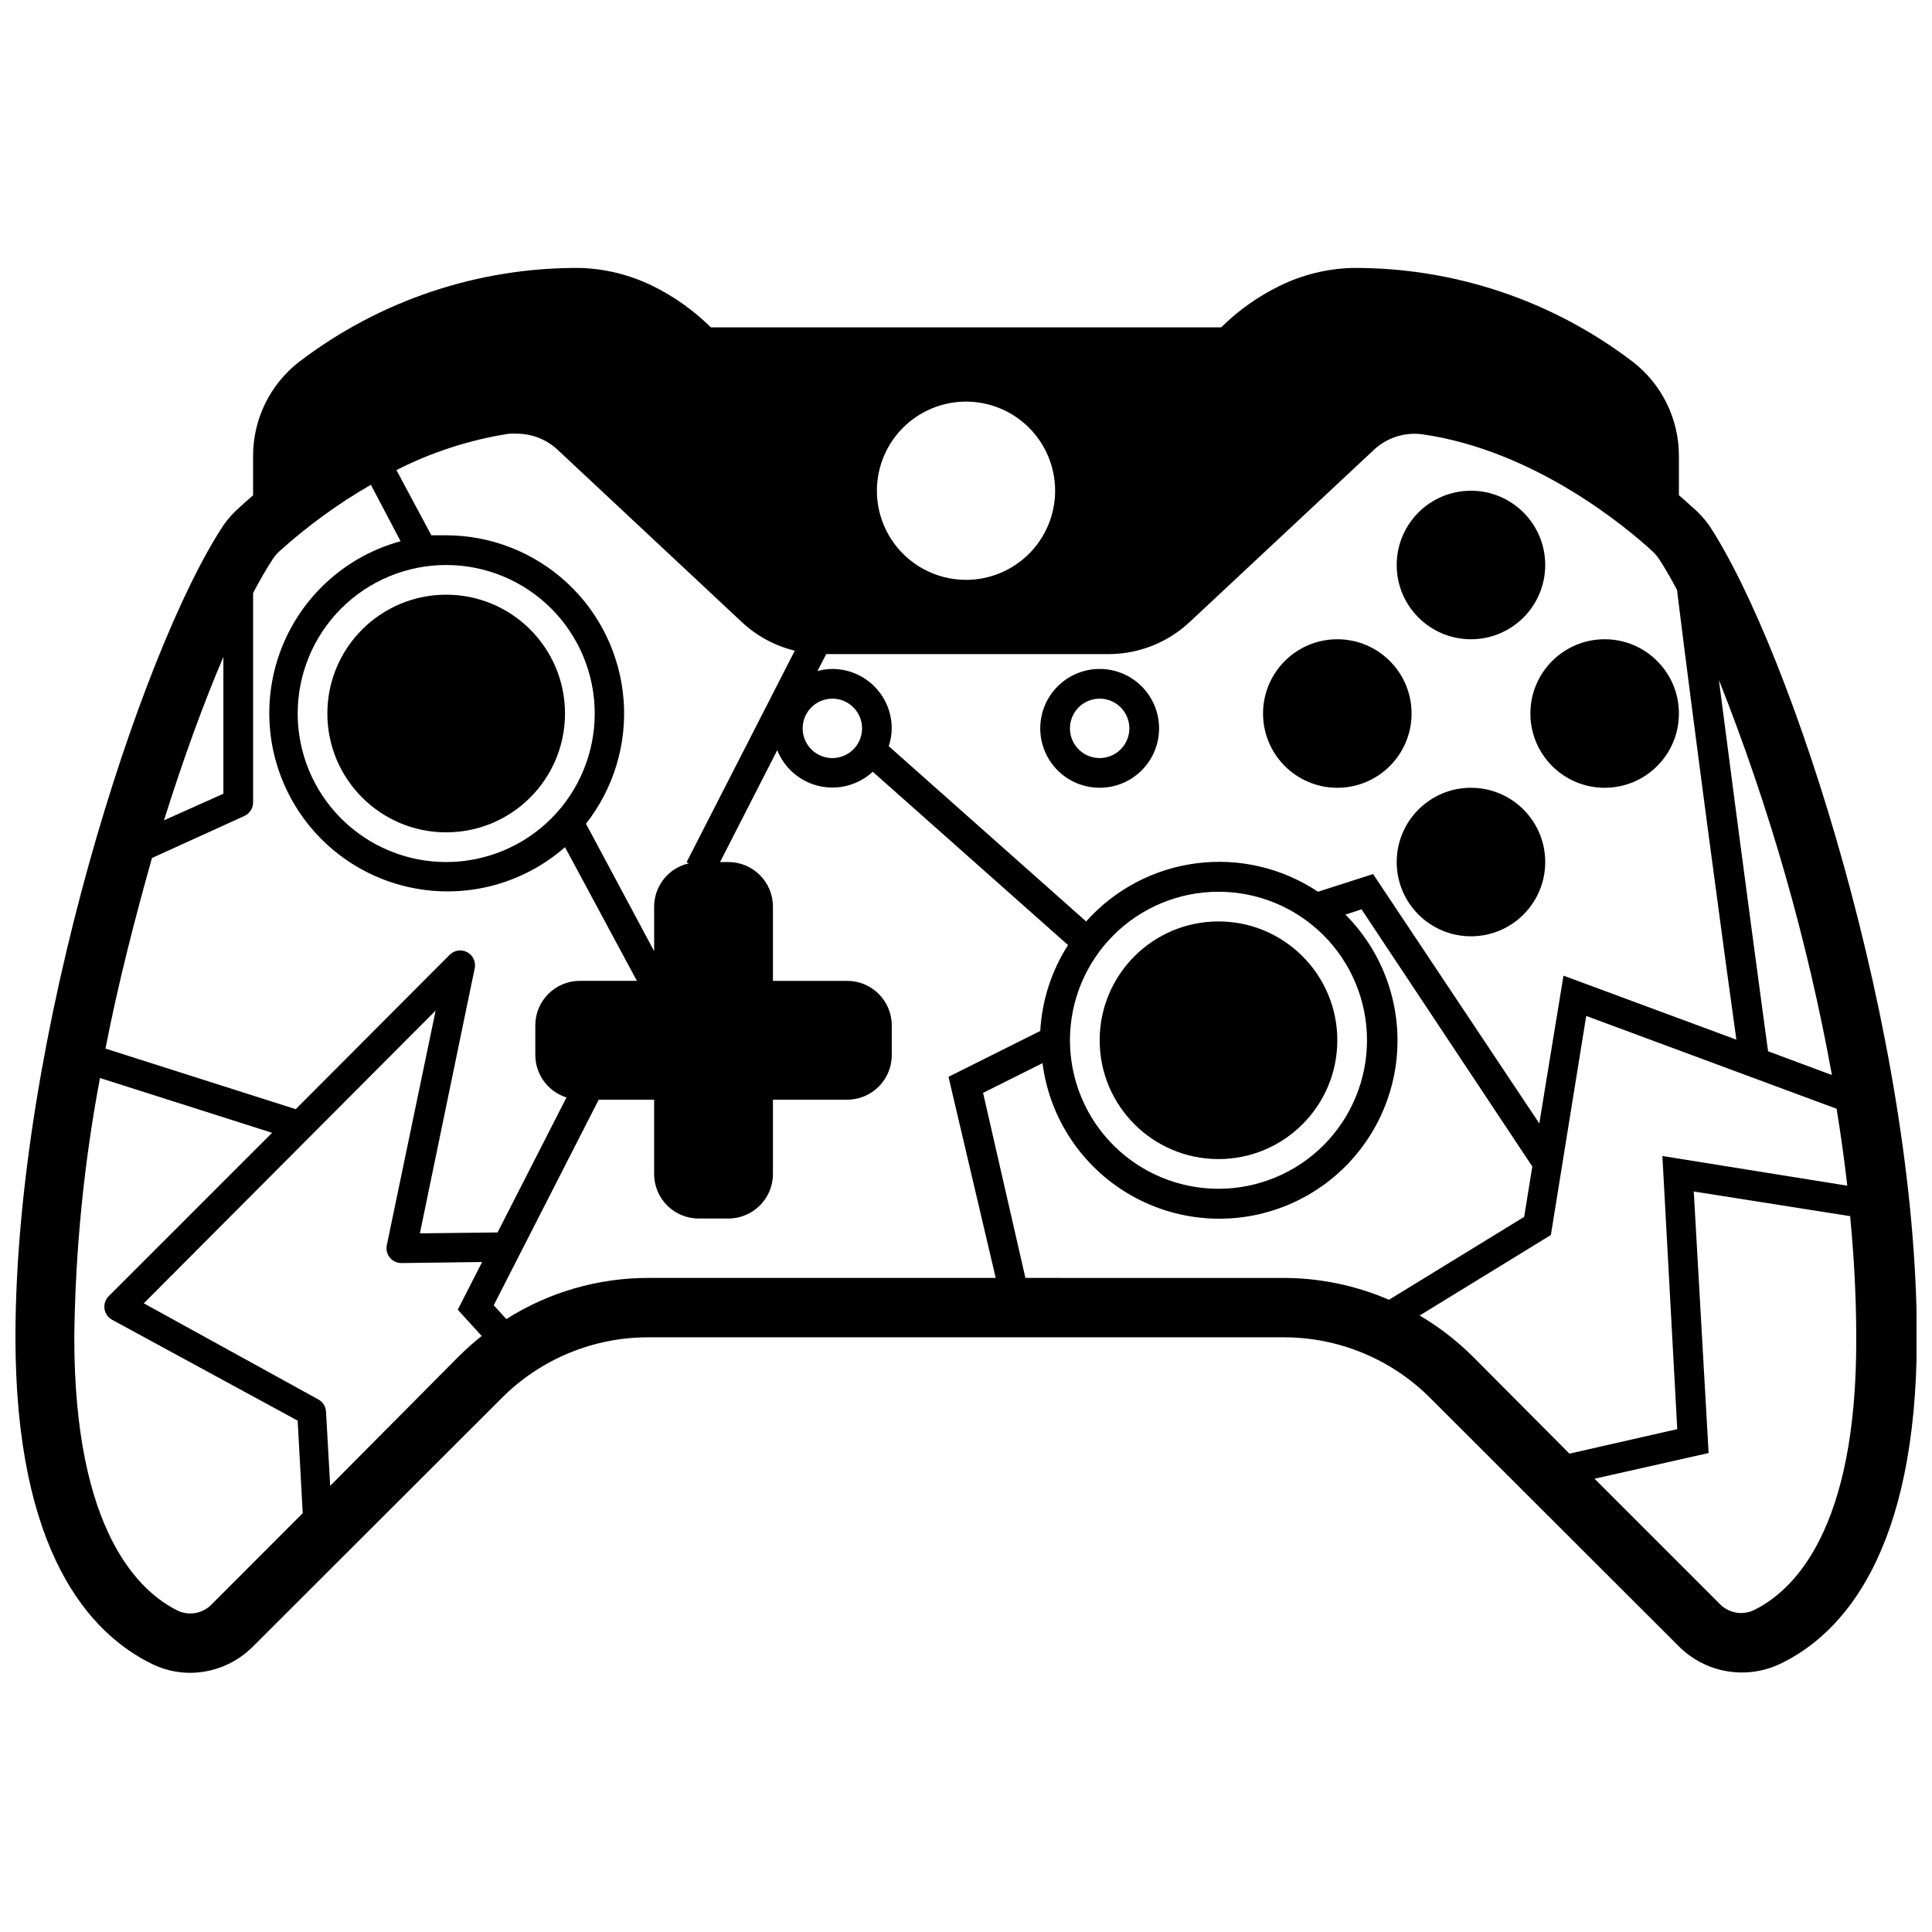
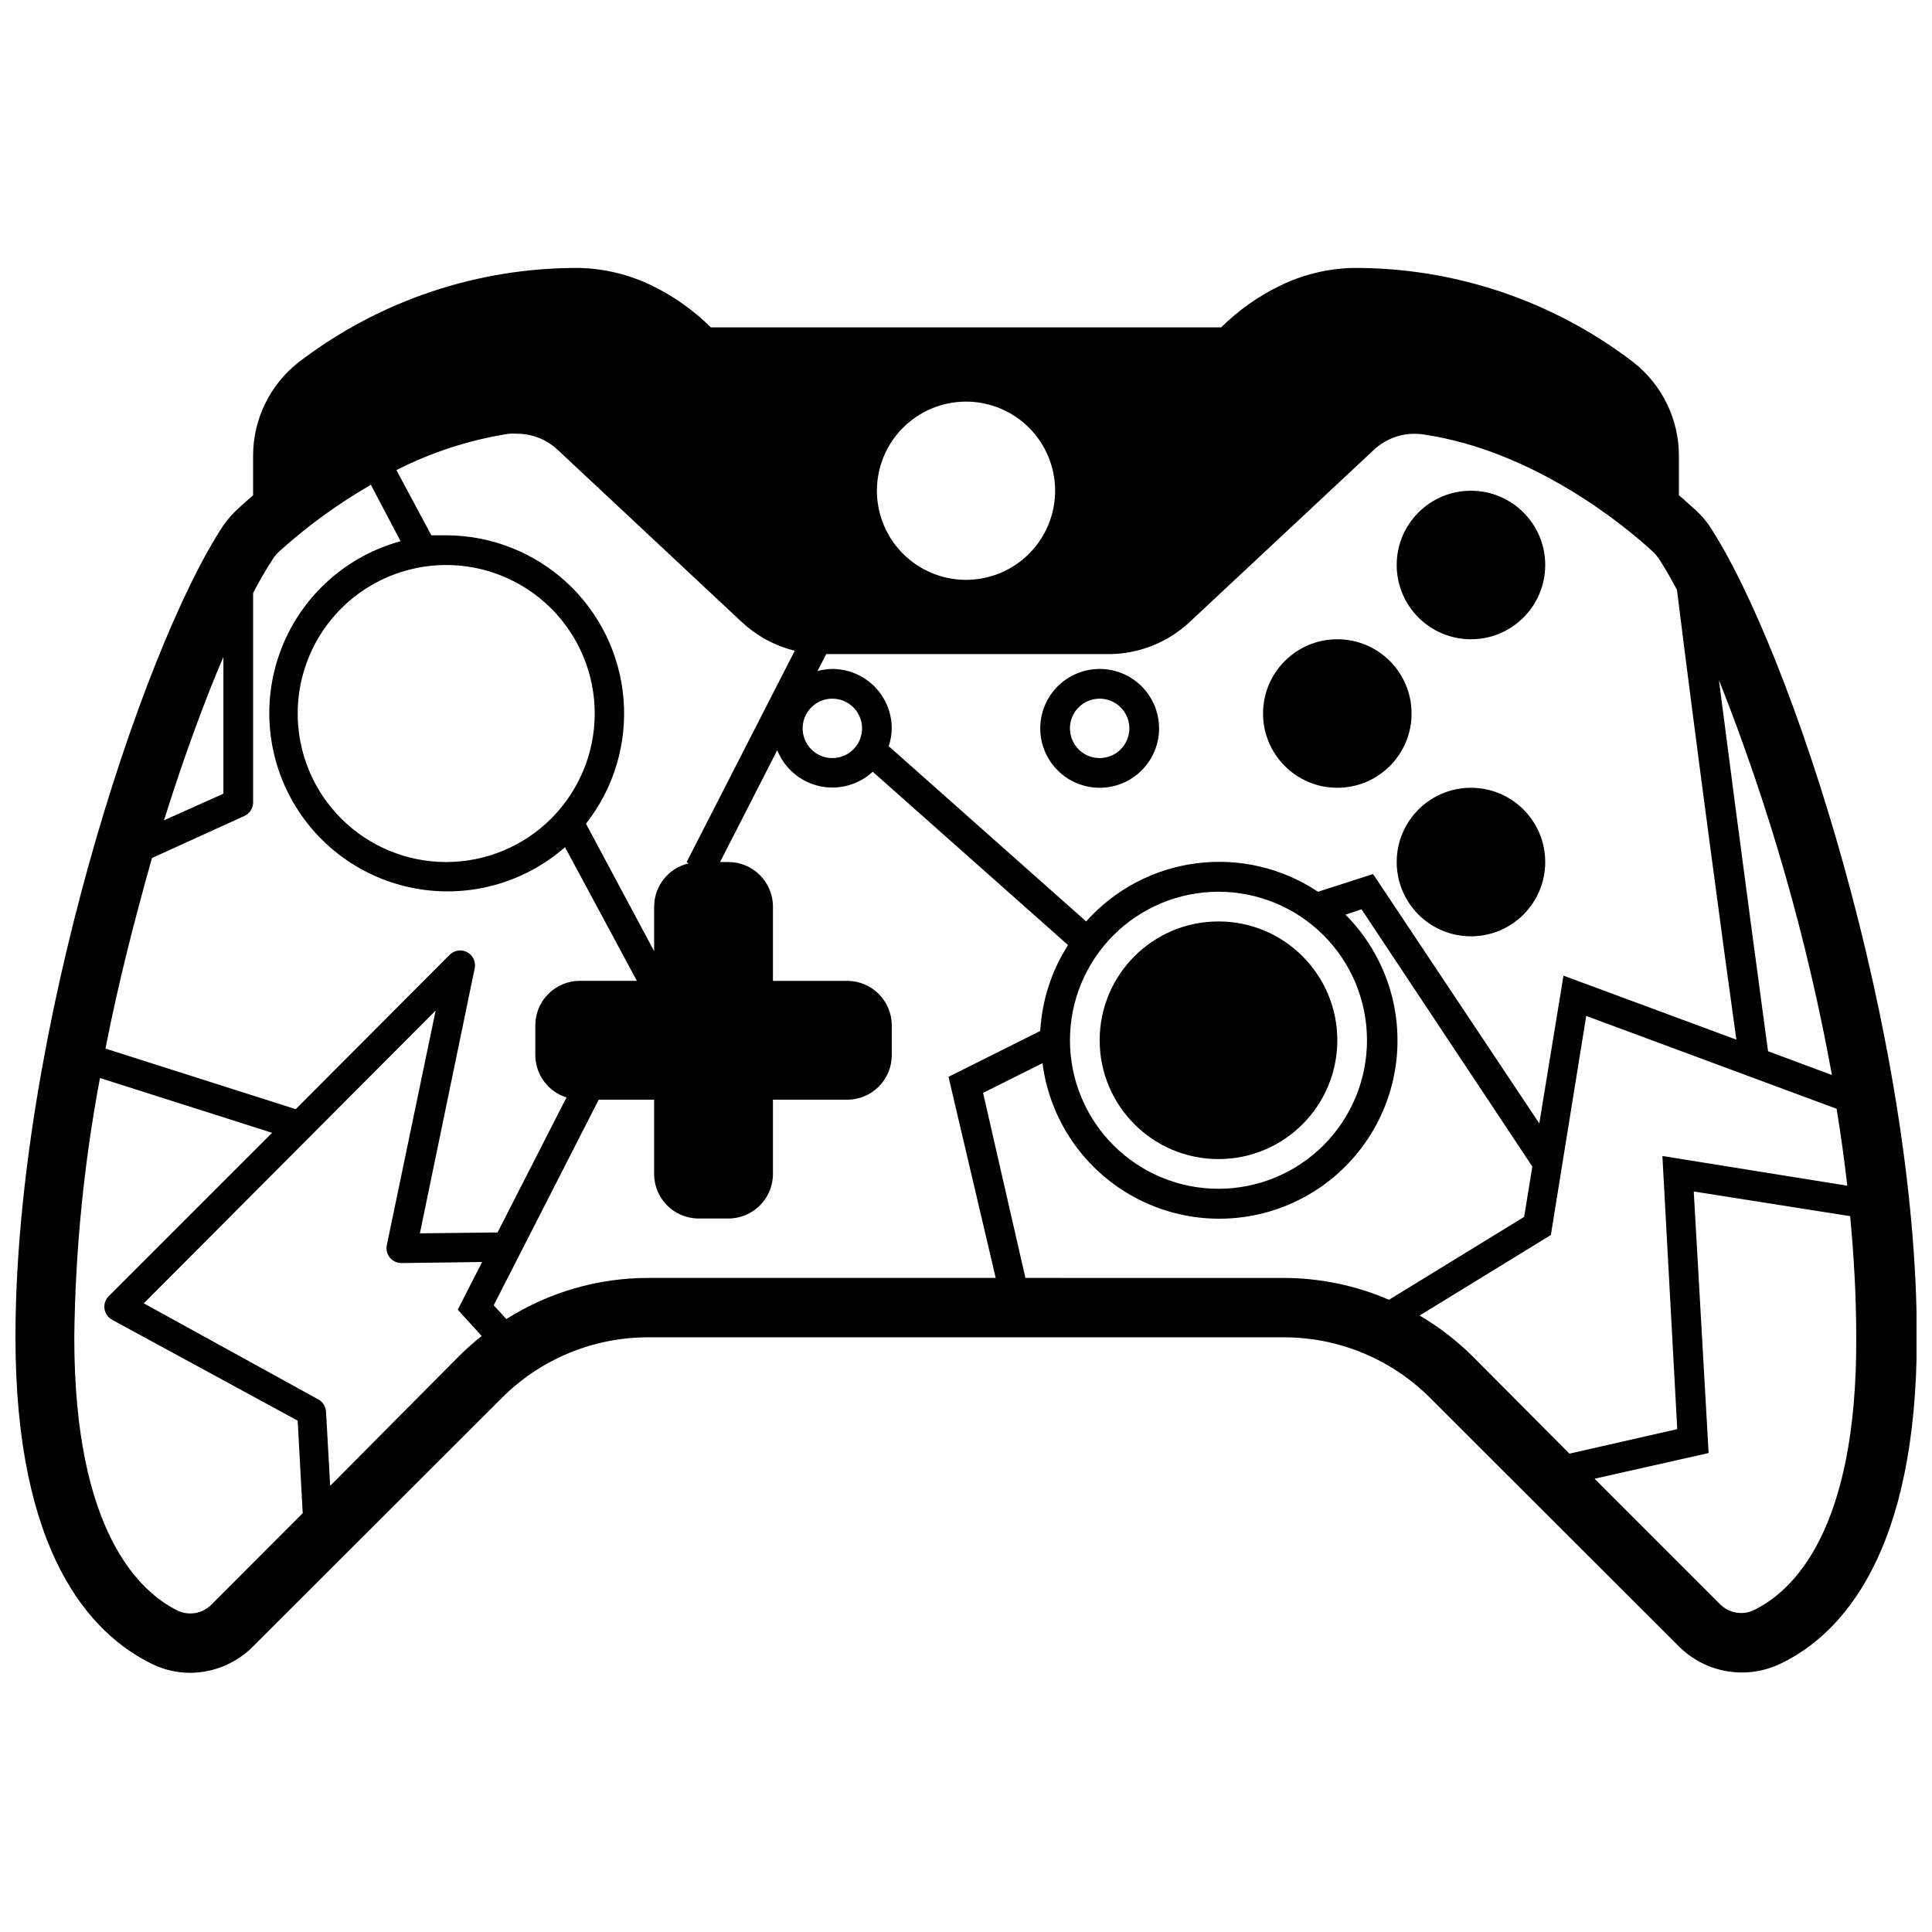
<svg xmlns="http://www.w3.org/2000/svg" width="800px" height="800px" version="1.1" viewBox="144 144 512 512">
  <defs>
    <clipPath id="a">
      <path d="m148.09 215h503.81v373h-503.81z" />
    </clipPath>
  </defs>
  <path d="m553.5 372.45c0 10.871-8.812 19.68-19.68 19.68-10.871 0-19.68-8.809-19.68-19.68 0-10.867 8.809-19.68 19.68-19.68 10.867 0 19.68 8.812 19.68 19.68" />
  <path d="m518.08 333.09c0 10.871-8.809 19.68-19.68 19.68-10.867 0-19.68-8.809-19.68-19.68 0-10.867 8.812-19.68 19.68-19.68 10.871 0 19.68 8.812 19.68 19.68" />
-   <path d="m588.93 333.09c0 10.871-8.809 19.68-19.68 19.68-10.867 0-19.68-8.809-19.68-19.68 0-10.867 8.812-19.68 19.68-19.68 10.871 0 19.68 8.812 19.68 19.68" />
  <path d="m553.5 293.73c0 10.867-8.812 19.68-19.68 19.68-10.871 0-19.68-8.812-19.68-19.68 0-10.871 8.809-19.68 19.68-19.68 10.867 0 19.68 8.809 19.68 19.68" />
  <g clip-path="url(#a)">
    <path d="m592.43 278.34c-0.906-0.828-2.086-1.891-3.504-3.109v-10.43c0.008-9.727-4.484-18.906-12.16-24.875-21.359-16.332-47.543-25.098-74.43-24.914-6.684 0.188-13.246 1.812-19.25 4.762-5.715 2.797-10.941 6.504-15.465 10.98h-135.24c-4.516-4.473-9.727-8.18-15.43-10.98-6.012-2.953-12.59-4.578-19.285-4.762-26.891-0.184-53.074 8.582-74.434 24.914-7.676 5.969-12.164 15.148-12.16 24.875v10.469c-1.418 1.219-2.637 2.281-3.504 3.109-1.652 1.426-3.117 3.055-4.367 4.844-21.848 33.02-55.105 135.67-55.105 215.18 0 56.953 19.68 78.523 36.25 86.594 3.141 1.531 6.586 2.324 10.078 2.32 6.258-0.035 12.246-2.555 16.648-7.004l65.848-65.773c10.312-10.367 24.344-16.176 38.969-16.137h168.22c14.625-0.039 28.656 5.769 38.969 16.137l65.848 65.773c3.445 3.441 7.867 5.738 12.668 6.566 4.797 0.832 9.734 0.16 14.137-1.922 16.531-7.871 36.25-29.598 36.25-86.594 0-79.508-33.258-182.16-55.105-215.22h0.004c-1.277-1.777-2.773-3.391-4.449-4.801zm-40.5 163.38-44.047-66.086-14.602 4.688c-9.469-6.312-20.902-8.992-32.191-7.543-11.289 1.445-21.676 6.918-29.25 15.414l-52.309-46.445c0.5-1.527 0.766-3.117 0.789-4.723 0-4.176-1.66-8.18-4.613-11.133s-6.957-4.613-11.133-4.613c-1.328 0.02-2.652 0.203-3.938 0.551l2.324-4.484h74.785c7.996 0 15.691-3.039 21.527-8.504l48.809-45.617c3.449-3.242 8.176-4.762 12.871-4.133 29.836 4.289 54.121 24.719 60.852 30.898 0.652 0.582 1.234 1.242 1.73 1.965 1.535 2.281 3.148 5.117 4.879 8.344 4.801 38.887 13.266 101.75 15.742 119.22l-45.816-16.965zm-85.02-61.398c10.441 0 20.449 4.144 27.832 11.527 7.383 7.379 11.527 17.391 11.527 27.832 0 10.438-4.144 20.449-11.527 27.832-7.383 7.379-17.391 11.527-27.832 11.527-10.438 0-20.449-4.148-27.832-11.527-7.379-7.383-11.527-17.395-11.527-27.832 0-10.441 4.148-20.453 11.527-27.832 7.383-7.383 17.395-11.527 27.832-11.527zm-191.05 90.289-20.586 0.238 14.523-70.219h0.004c0.359-1.711-0.445-3.453-1.984-4.285-1.539-0.828-3.441-0.543-4.668 0.703l-40.777 40.895-50.422-16.059c3.426-17.594 7.871-34.676 12.32-50.5l24.48-11.141v0.004c1.398-0.629 2.305-2.012 2.324-3.543v-55.539c1.625-3.156 3.414-6.231 5.352-9.211 0.496-0.723 1.078-1.383 1.734-1.965 7.406-6.668 15.492-12.539 24.125-17.516l7.871 14.957h0.004c-13.887 3.789-25.285 13.703-30.965 26.926-5.68 13.227-5.019 28.32 1.793 40.996 6.812 12.68 19.035 21.559 33.199 24.121 14.16 2.562 28.719-1.473 39.543-10.961l19.051 35.426-15.113-0.004c-6.523 0-11.809 5.289-11.809 11.809v7.871c0.02 5.141 3.363 9.676 8.266 11.219zm-88.402-109.22c5.195-16.531 10.668-31.488 15.742-43.297v36.25zm188.93-87.34c0-6.266 2.488-12.27 6.918-16.699 4.426-4.43 10.434-6.918 16.699-6.918 6.262 0 12.27 2.488 16.699 6.918 4.426 4.43 6.914 10.434 6.914 16.699 0 6.262-2.488 12.27-6.914 16.699-4.43 4.43-10.438 6.918-16.699 6.918-6.266 0-12.273-2.488-16.699-6.918-4.43-4.43-6.918-10.438-6.918-16.699zm-114.14 98.398c-10.438 0-20.449-4.144-27.832-11.527-7.383-7.383-11.527-17.395-11.527-27.832s4.144-20.449 11.527-27.832c7.383-7.379 17.395-11.527 27.832-11.527s20.449 4.148 27.832 11.527c7.383 7.383 11.527 17.395 11.527 27.832s-4.144 20.449-11.527 27.832c-7.383 7.383-17.395 11.527-27.832 11.527zm64.234 0.355c-5.328 1.242-9.109 5.981-9.129 11.453v11.809l-18.066-33.77c7.34-9.332 10.898-21.082 9.965-32.914-0.934-11.836-6.285-22.883-14.996-30.949-8.711-8.066-20.137-12.555-32.008-12.574h-3.938l-9.25-17.277v-0.004c9.375-4.769 19.445-8.027 29.836-9.641 0.707-0.051 1.418-0.051 2.125 0 4.012 0.004 7.867 1.539 10.785 4.289l48.77 45.617c3.953 3.699 8.789 6.316 14.051 7.598l-28.656 56.008zm38.102-43.652c3.184 0 6.055 1.918 7.273 4.863 1.219 2.941 0.543 6.324-1.707 8.578-2.25 2.25-5.637 2.922-8.578 1.707-2.941-1.219-4.859-4.09-4.859-7.273 0-4.348 3.523-7.875 7.871-7.875zm247.97 93.441c-0.746-5.434-7.637-56.402-13.027-98.398 13.418 33.824 23.453 68.895 29.953 104.7zm-412.54 146.66c-2.297 2.32-5.789 2.977-8.773 1.652-10.234-4.961-27.551-20.98-27.551-72.383h-0.004c0.254-23.102 2.535-46.137 6.809-68.84l45.617 14.523-43.297 43.297h0.004c-0.887 0.879-1.301 2.125-1.125 3.356 0.18 1.234 0.934 2.312 2.031 2.902l49.16 26.727 1.34 24.52zm31.488-31.488-1.102-19.68c-0.078-1.355-0.852-2.578-2.047-3.227l-46.246-25.465 77.344-77.582-12.953 62.23c-0.223 1.164 0.09 2.371 0.852 3.281 0.766 0.91 1.898 1.426 3.086 1.402l21.332-0.277-6.453 12.633 6.336 6.965v0.004c-2.074 1.648-4.059 3.41-5.941 5.277zm46.684-44.199-3.344-3.66 27.824-54.477h14.684v19.68c0 6.523 5.285 11.809 11.805 11.809h7.875c6.519 0 11.809-5.285 11.809-11.809v-19.68h19.68c6.519 0 11.809-5.285 11.809-11.809v-7.871c0-6.519-5.289-11.809-11.809-11.809h-19.68v-19.68c0-6.519-5.289-11.809-11.809-11.809h-2.203l15.152-29.637c1.926 4.812 6.098 8.367 11.152 9.508 5.059 1.141 10.352-0.281 14.156-3.801l51.758 45.934c-4.379 6.82-6.914 14.656-7.359 22.75l-24.324 12.164 12.516 53.293h-91.984c-13.352-0.02-26.43 3.762-37.707 10.902zm137.56-10.902-11.219-49.043 15.742-7.871 0.004-0.004c1.938 15.113 11.047 28.363 24.465 35.582 13.418 7.223 29.492 7.527 43.172 0.82s23.285-19.602 25.797-34.629c2.512-15.027-2.383-30.344-13.141-41.133l4.25-1.418 45.266 68.172-2.164 13.344-35.816 21.965c-8.84-3.809-18.363-5.777-27.988-5.785zm104.42 9.996 34.832-21.371 9.367-58.055 66.359 24.602c1.102 6.769 2.047 13.578 2.832 20.387l-49.004-7.871 3.938 72.383-28.574 6.496-25.699-25.824c-4.18-4.144-8.859-7.754-13.934-10.746zm88.441 78.129c-2.984 1.324-6.477 0.664-8.777-1.652l-33.258-33.258 30.23-6.812-3.938-69.312 41.445 6.535c1.023 10.824 1.613 21.57 1.613 32.117 0.238 51.406-16.922 67.426-27.316 72.383z" />
  </g>
  <path d="m435.42 321.28c-4.176 0-8.18 1.66-11.133 4.613-2.953 2.953-4.609 6.957-4.609 11.133 0 4.176 1.656 8.18 4.609 11.133 2.953 2.953 6.957 4.609 11.133 4.609s8.18-1.656 11.133-4.609c2.953-2.953 4.613-6.957 4.613-11.133 0-4.176-1.66-8.18-4.613-11.133-2.953-2.953-6.957-4.613-11.133-4.613zm0 23.617c-3.184 0-6.055-1.918-7.273-4.859s-0.543-6.328 1.707-8.578c2.254-2.254 5.637-2.926 8.578-1.707s4.859 4.09 4.859 7.273c0 2.086-0.828 4.09-2.305 5.566-1.477 1.477-3.477 2.305-5.566 2.305z" />
-   <path d="m293.73 333.09c0 17.391-14.098 31.488-31.488 31.488s-31.488-14.098-31.488-31.488c0-17.391 14.098-31.488 31.488-31.488s31.488 14.098 31.488 31.488" />
  <path d="m498.4 419.68c0 17.391-14.098 31.488-31.488 31.488s-31.488-14.098-31.488-31.488c0-17.391 14.098-31.488 31.488-31.488s31.488 14.098 31.488 31.488" />
</svg>